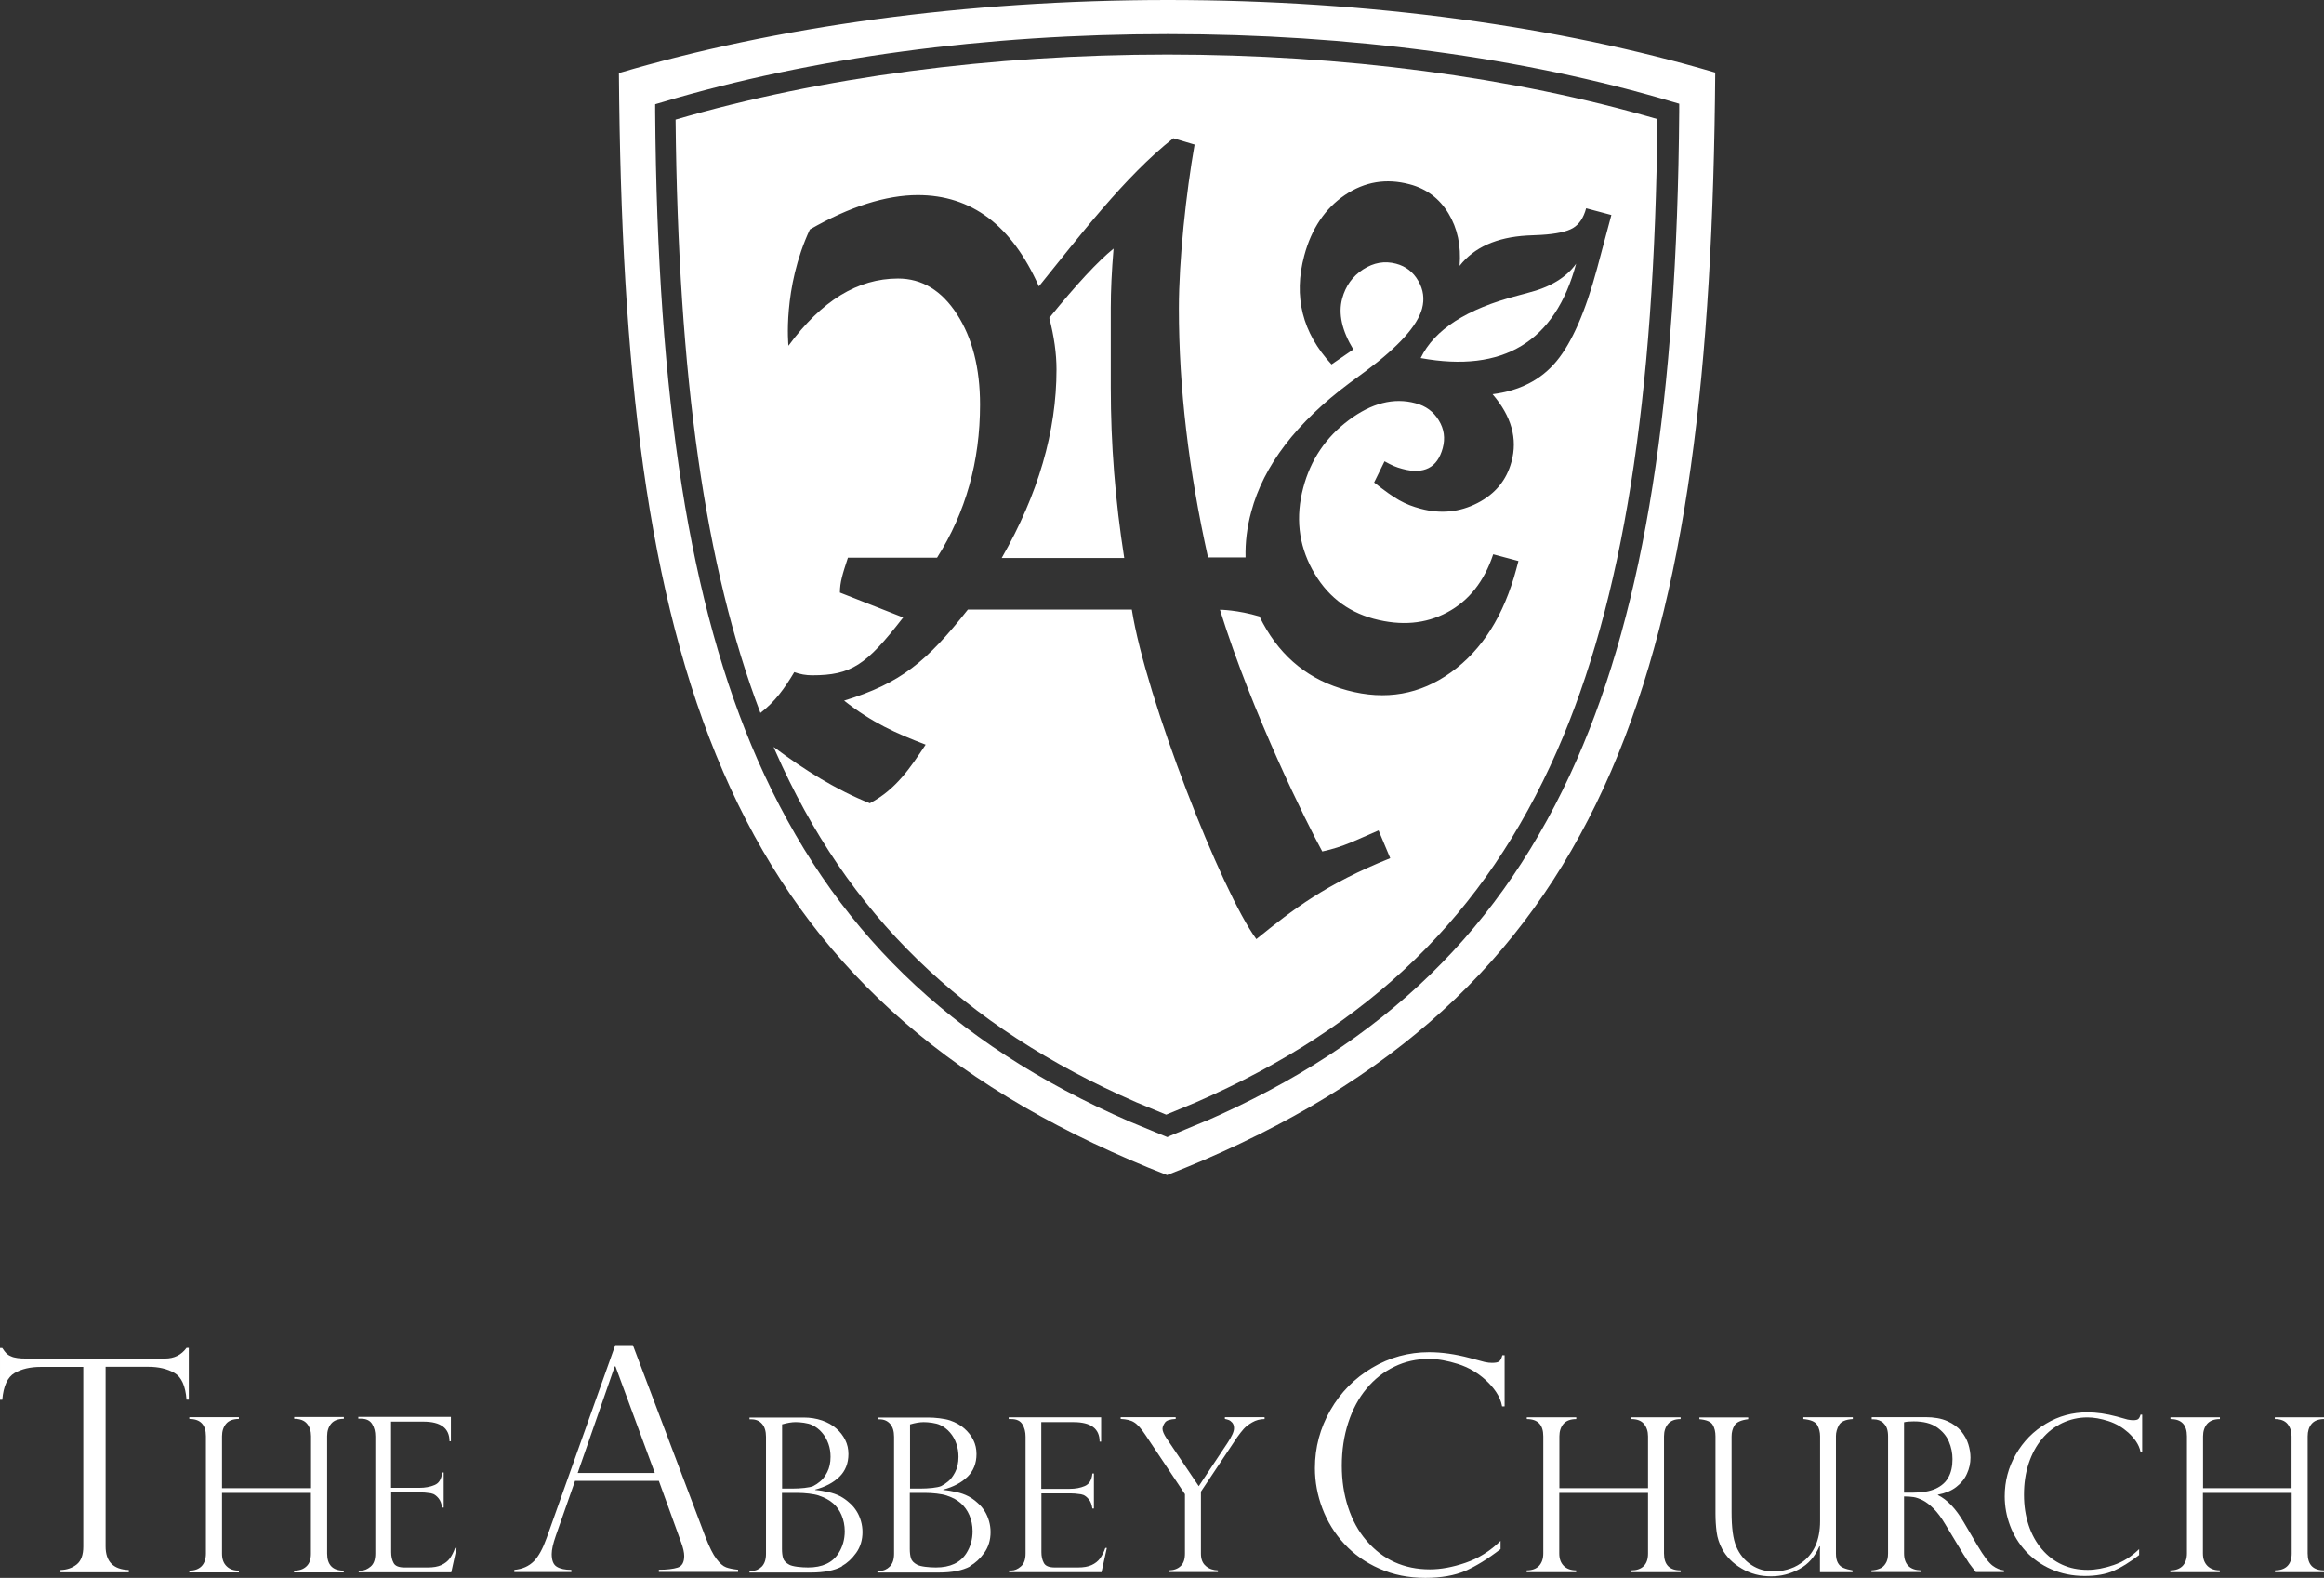
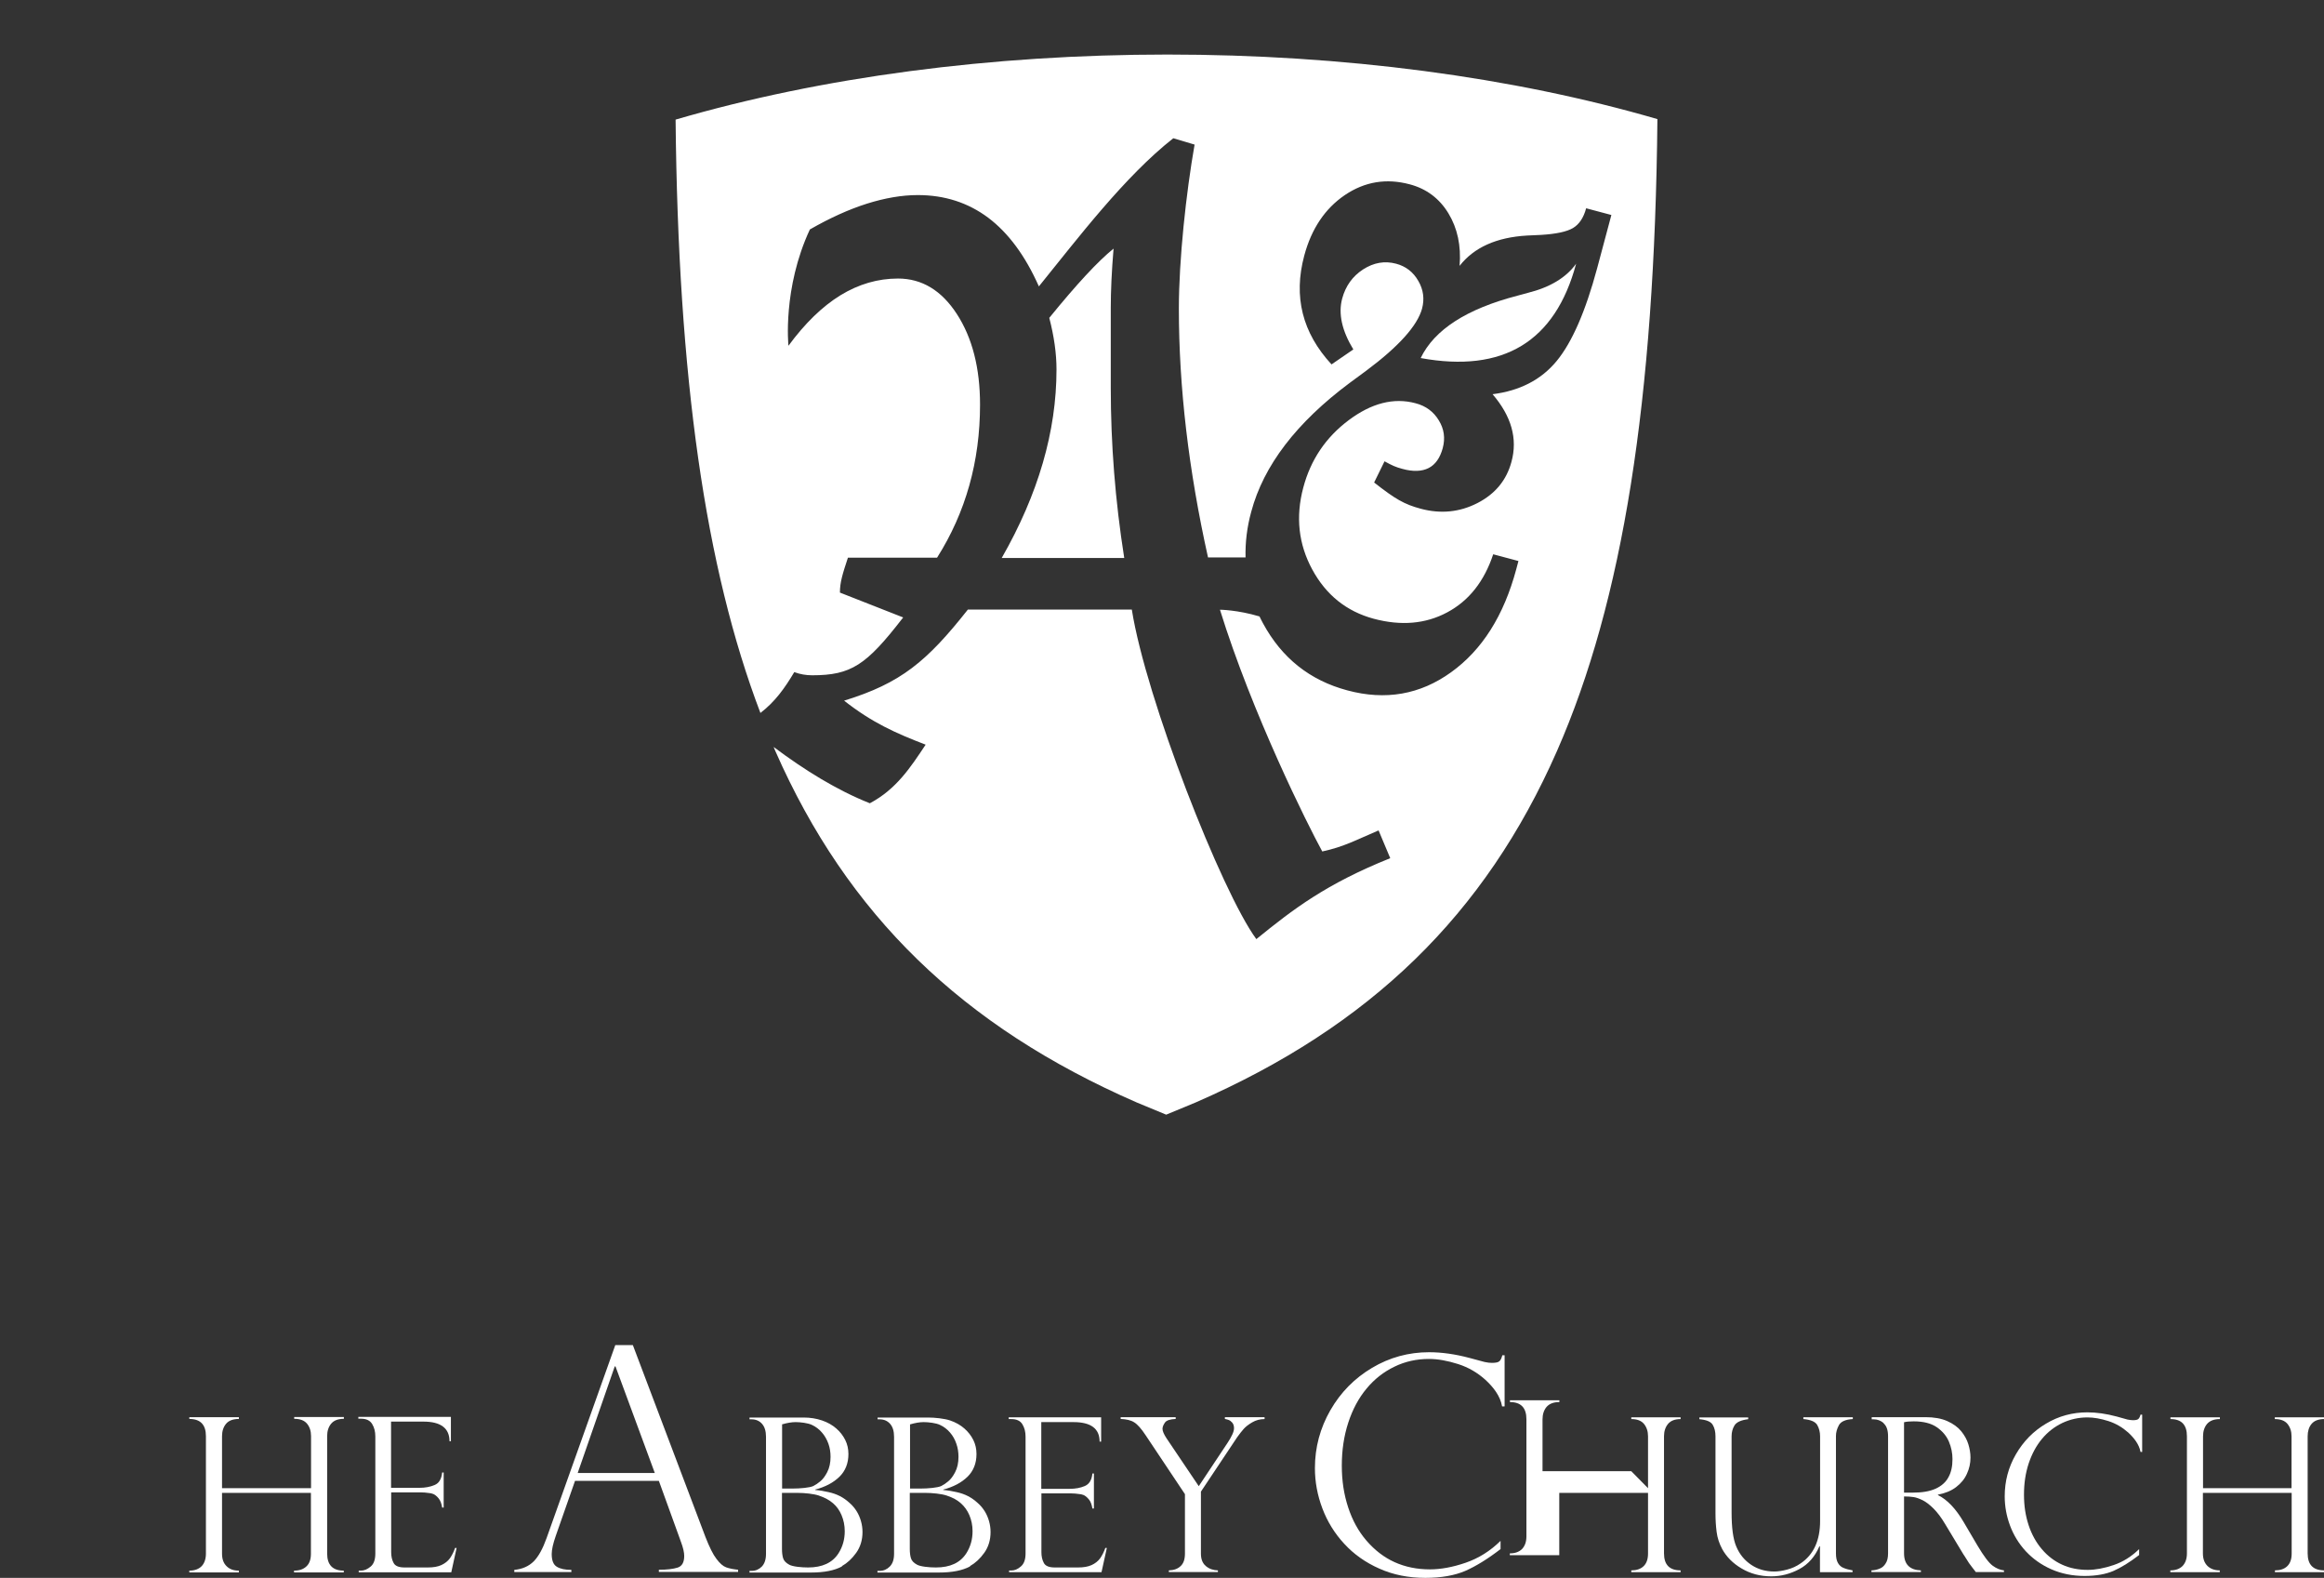
<svg xmlns="http://www.w3.org/2000/svg" id="_レイヤー_2" data-name="レイヤー 2" viewBox="0 0 183.28 124.4">
  <rect x="0" y="0" width="183.28" height="124.4" fill="#333333" stroke="none" />
  <defs>
    <style>
      .cls-1 {
        fill: #fff;
        stroke-width: 0px;
      }
    </style>
  </defs>
  <g id="_レイヤー_1-2" data-name="レイヤー 1">
    <g>
      <g>
        <g>
-           <path class="cls-1" d="M14.89,110.35h-.18c-.08-1.09-.4-1.79-.96-2.11-.56-.32-1.24-.48-2.06-.48h-3.36v14.16c0,1.2.61,1.82,1.83,1.86v.18h-5.39v-.18c.5-.01.93-.16,1.28-.44.35-.28.52-.75.52-1.41v-14.16h-3.36c-.82,0-1.5.16-2.06.48-.55.32-.88,1.02-.97,2.11h-.18v-4.08h.18c.12.19.23.33.32.42.09.09.21.17.36.23.14.07.31.11.51.14.19.03.43.04.69.04h10.95c.73,0,1.29-.28,1.7-.84h.18v4.08Z" />
          <path class="cls-1" d="M24.53,117.32v-4.1c0-.4-.11-.73-.32-.98-.22-.26-.55-.38-1.01-.38v-.14h3.92v.14c-.46,0-.79.13-1,.38-.21.25-.32.58-.32.98v9.26c0,.9.44,1.35,1.31,1.35v.14h-3.92v-.14c.42,0,.74-.11.98-.34.24-.22.35-.56.35-.99v-4.8h-7.01v4.79c0,.43.12.76.36.99.24.24.56.35.97.35v.14h-3.91v-.14c.42,0,.74-.12.97-.35.22-.23.34-.57.34-.99v-9.26c0-.91-.44-1.36-1.31-1.36v-.14h3.91v.14c-.46,0-.8.13-1.01.38-.21.25-.32.58-.32.98v4.1h7.01Z" />
          <path class="cls-1" d="M28.26,111.85v-.14h7.3v1.92h-.11c0-1.03-.69-1.55-2.06-1.55h-2.55v5.22h2.24c.44,0,.84-.07,1.19-.22.35-.14.55-.47.6-.99h.12v2.77h-.12c-.05-.32-.14-.56-.28-.73-.14-.17-.28-.28-.41-.34-.14-.05-.26-.08-.36-.08-.2-.03-.41-.05-.62-.05h-2.35v4.71c0,.33.06.61.19.85.12.24.41.36.87.36h1.82c.44,0,.8-.06,1.08-.19.28-.13.51-.31.67-.53.16-.23.3-.5.41-.82h.12l-.42,1.92h-7.3v-.13h.17c.26,0,.52-.11.77-.32.25-.21.37-.55.37-1.03v-9.23c0-.38-.08-.7-.25-.98-.17-.28-.46-.42-.89-.42h-.17Z" />
        </g>
        <g>
          <path class="cls-1" d="M48.49,107.73h.05l3.1,8.4h-6.08l2.92-8.4ZM48.52,106.06l-5.42,15.22c-.29.81-.62,1.42-1,1.81-.39.39-.9.62-1.54.68v.17h4.5v-.17c-.49,0-.88-.08-1.15-.25-.27-.16-.4-.5-.4-1,0-.35.11-.83.32-1.43l1.52-4.34h6.61l1.7,4.69s.02.08.05.14c.17.46.25.82.25,1.09,0,.5-.17.81-.52.92-.35.11-.84.17-1.48.17v.17h6.25v-.17c-.38-.04-.69-.1-.94-.19-.25-.09-.5-.31-.77-.67-.27-.35-.55-.92-.86-1.71l-5.73-15.14h-1.39Z" />
          <path class="cls-1" d="M61.67,112.3c.41-.12.77-.18,1.08-.18.36,0,.97.07,1.28.22.3.14.57.34.79.6.22.25.39.55.51.88.12.33.17.68.17,1.04,0,.47-.09.87-.26,1.2-.17.33-.36.58-.55.73-.19.16-.37.28-.55.37-.28.13-1.02.2-1.67.2h-.79v-5.04ZM66.4,123.47c.42-.24.79-.58,1.12-1.04.33-.46.5-1.01.5-1.64,0-.29-.04-.58-.12-.86-.08-.28-.19-.54-.34-.78-.15-.24-.33-.46-.55-.65-.24-.22-.49-.4-.76-.54-.27-.14-.58-.25-.91-.32-.34-.08-.69-.14-1.05-.17v-.03c.8-.21,1.44-.55,1.91-1.01.47-.46.71-1.06.71-1.79,0-.4-.08-.77-.25-1.11-.17-.34-.4-.64-.71-.91-.31-.27-.68-.48-1.12-.63-.44-.15-.93-.23-1.45-.23h-4.27v.14h.15c.35,0,.63.12.84.36.21.24.31.58.31,1.02v9.22c0,.45-.11.78-.33,1.01-.22.22-.49.34-.8.34h-.17v.13h4.85c1.04,0,1.85-.16,2.44-.48ZM64.62,117.93c.43.14.79.34,1.08.59.29.25.51.56.67.94.16.38.25.8.25,1.26,0,.64-.16,1.22-.49,1.74-.48.75-1.28,1.12-2.4,1.12-.54,0-1.23-.07-1.49-.22-.26-.14-.42-.31-.48-.51-.06-.2-.09-.44-.09-.74v-4.41h1.25c.51,0,1.26.07,1.69.22Z" />
          <path class="cls-1" d="M71.77,112.3c.41-.12.77-.18,1.08-.18.36,0,.97.07,1.28.22.3.14.57.34.79.6.22.25.39.55.5.88.12.33.17.68.17,1.04,0,.47-.09.87-.26,1.2-.17.33-.36.58-.55.73-.19.16-.37.28-.55.37-.28.13-1.02.2-1.67.2h-.79v-5.04ZM76.5,123.47c.42-.24.79-.58,1.12-1.04.33-.46.5-1.01.5-1.64,0-.29-.04-.58-.12-.86-.08-.28-.19-.54-.34-.78-.15-.24-.33-.46-.55-.65-.24-.22-.49-.4-.76-.54-.27-.14-.58-.25-.91-.32-.34-.08-.69-.14-1.05-.17v-.03c.8-.21,1.44-.55,1.91-1.01.47-.46.71-1.06.71-1.79,0-.4-.08-.77-.25-1.11-.17-.34-.4-.64-.71-.91-.31-.27-.68-.48-1.12-.63-.44-.15-1.21-.23-1.73-.23h-3.99v.14h.15c.35,0,.63.12.84.36.21.24.31.58.31,1.02v9.22c0,.45-.11.78-.34,1.01-.22.22-.49.34-.8.34h-.17v.13h4.85c1.04,0,1.85-.16,2.45-.48ZM74.71,117.93c.43.14.79.34,1.07.59.28.25.51.56.67.94.16.38.25.8.25,1.26,0,.64-.16,1.22-.49,1.74-.48.75-1.28,1.12-2.4,1.12-.54,0-1.23-.07-1.49-.22-.26-.14-.42-.31-.48-.51-.06-.2-.09-.44-.09-.74v-4.41h1.25c.51,0,1.26.07,1.69.22Z" />
          <path class="cls-1" d="M79.55,111.88v-.14h7.29v1.92h-.12c0-1.03-.69-1.54-2.06-1.54h-2.54v5.26h2.24c.44,0,.84-.07,1.19-.22s.55-.47.6-.99h.12v2.76h-.12c-.05-.31-.14-.56-.28-.72-.14-.17-.28-.28-.41-.34-.14-.05-.26-.08-.36-.08-.2-.03-.41-.05-.62-.05h-2.35v4.63c0,.33.06.61.19.85.12.24.41.36.87.36h1.82c.44,0,.8-.06,1.08-.19.28-.13.5-.3.67-.53.16-.23.3-.5.41-.82h.12l-.42,1.91h-7.29v-.13h.17c.26,0,.51-.1.76-.32.25-.21.37-.55.37-1.03v-9.2c0-.38-.08-.7-.25-.98-.17-.28-.46-.41-.88-.41h-.17Z" />
          <path class="cls-1" d="M99.73,111.74v.14c-.37,0-.69.09-.98.26-.29.17-.51.34-.67.52-.16.18-.33.4-.51.65l-2.86,4.29v4.89c0,.44.13.76.39.98.26.22.58.33.95.34v.13h-3.87v-.13c.39-.01.7-.12.93-.34.23-.21.34-.54.34-.99v-4.68l-3.11-4.66c-.33-.5-.63-.84-.89-1-.26-.17-.62-.25-1.07-.27v-.14h4.34v.14c-.44.02-.73.11-.85.29-.12.17-.19.34-.19.49,0,.18.11.43.32.75l2.54,3.77,2.26-3.4c.34-.51.52-.9.52-1.17,0-.19-.05-.33-.14-.44-.09-.1-.18-.17-.28-.21-.09-.03-.19-.06-.3-.08v-.14h3.11Z" />
          <path class="cls-1" d="M118.65,110.88h-.19c-.14-.82-.69-1.52-1.31-2.09-.63-.57-1.35-.99-2.17-1.25-.82-.26-1.58-.4-2.29-.4-.97,0-1.88.2-2.72.61-.85.41-1.58.98-2.2,1.73-.62.74-1.1,1.64-1.44,2.68-.34,1.04-.51,2.17-.51,3.39s.17,2.28.5,3.29c.33,1.01.81,1.89,1.45,2.63.64.74,1.37,1.31,2.21,1.69.84.38,1.77.57,2.79.57.85,0,1.79-.17,2.81-.52,1.02-.35,1.94-.92,2.76-1.73v.65c-1.01.78-1.94,1.35-2.78,1.72-.84.36-1.89.55-3.15.55-1.33,0-2.54-.24-3.63-.73-1.09-.48-2.02-1.14-2.77-1.96-.76-.82-1.33-1.75-1.72-2.78-.39-1.03-.59-2.09-.59-3.18,0-1.64.41-3.16,1.22-4.57.81-1.41,1.91-2.52,3.29-3.34,1.38-.82,2.88-1.23,4.49-1.23,1,0,2.06.15,3.19.45l1.19.32c.23.05.42.07.58.07.3,0,.49-.04.59-.13.1-.09.17-.24.23-.47h.18v4.02Z" />
-           <path class="cls-1" d="M129.97,117.33v-4.09c0-.4-.11-.72-.32-.98-.22-.26-.55-.38-1-.38v-.14h3.89v.14c-.45,0-.78.13-.99.38-.21.25-.32.58-.32.98v9.23c0,.9.44,1.34,1.31,1.34v.14h-3.89v-.14c.41,0,.74-.11.97-.33.23-.22.35-.55.35-.99v-4.79h-7v4.77c0,.43.12.75.36.99.24.23.56.35.97.35v.14h-3.9v-.14c.42,0,.74-.12.97-.35.22-.24.34-.56.34-.99v-9.23c0-.91-.43-1.36-1.3-1.36v-.14h3.9v.14c-.46,0-.79.13-1.01.38-.21.25-.32.58-.32.98v4.09h7Z" />
+           <path class="cls-1" d="M129.97,117.33v-4.09c0-.4-.11-.72-.32-.98-.22-.26-.55-.38-1-.38v-.14h3.89v.14c-.45,0-.78.13-.99.38-.21.25-.32.58-.32.98v9.23c0,.9.44,1.34,1.31,1.34v.14h-3.89v-.14c.41,0,.74-.11.97-.33.23-.22.35-.55.35-.99v-4.79h-7v4.77v.14h-3.9v-.14c.42,0,.74-.12.97-.35.22-.24.34-.56.34-.99v-9.23c0-.91-.43-1.36-1.3-1.36v-.14h3.9v.14c-.46,0-.79.13-1.01.38-.21.25-.32.58-.32.98v4.09h7Z" />
          <path class="cls-1" d="M146.09,123.95h-2.56v-2.02l-.04-.03c-.35.82-.88,1.43-1.59,1.81-.71.38-1.44.57-2.21.57-.87,0-1.65-.21-2.34-.62-.7-.41-1.2-.93-1.53-1.53-.23-.43-.38-.88-.44-1.35-.06-.47-.09-.95-.09-1.45v-6.08c0-.37-.07-.67-.22-.92-.15-.25-.5-.39-1.05-.44v-.14h3.85v.14c-.56.07-.92.23-1.08.49-.16.26-.23.55-.23.87v5.98c0,1.22.12,2.12.37,2.7.26.62.66,1.1,1.19,1.45.53.35,1.13.52,1.81.52.28,0,.62-.05,1-.15.39-.1.75-.26,1.09-.5,1.01-.69,1.52-1.8,1.52-3.33v-6.68c0-.34-.08-.64-.23-.9-.16-.26-.52-.41-1.09-.46v-.14h3.9v.14c-.56.03-.93.19-1.09.47-.16.29-.24.58-.24.87v9.25c0,.32.05.57.16.76.11.19.26.32.45.39.19.08.42.14.7.19v.13Z" />
          <path class="cls-1" d="M150.16,112.13c.2-.05.45-.07.76-.07.76,0,1.37.15,1.82.46.45.31.77.69.96,1.14.19.45.28.91.28,1.38,0,.56-.1,1.04-.32,1.43-.21.39-.55.69-1.01.9-.47.21-1.06.31-1.79.31h-.7v-5.55ZM148.54,112.21c.24.2.36.54.36,1.03v9.23c0,.33-.06.6-.19.79-.12.2-.28.34-.47.41-.19.08-.4.13-.65.14v.13h3.9v-.13c-.88-.03-1.33-.48-1.33-1.35v-4.48c.29,0,.54.02.75.05.21.03.45.12.72.25.26.13.55.35.86.66.31.31.61.71.9,1.2l1.46,2.42s.09.12.19.29c.11.17.19.29.24.38.09.13.18.25.27.36.08.11.17.23.27.35h2.22v-.13c-.29-.03-.59-.15-.89-.37-.3-.22-.7-.75-1.2-1.59l-1.1-1.87c-.62-1.05-1.29-1.75-2.02-2.11v-.03c.57-.11,1.05-.3,1.44-.6.38-.29.67-.64.85-1.05.19-.41.28-.83.28-1.27,0-.35-.06-.7-.17-1.06-.11-.36-.3-.7-.56-1.02-.26-.32-.63-.59-1.1-.8-.47-.21-1.05-.31-1.73-.31h-4.23v.17h.17c.28,0,.54.1.78.3Z" />
          <path class="cls-1" d="M168.95,114.47h-.14c-.11-.6-.51-1.1-.96-1.52-.46-.41-.98-.72-1.57-.91-.59-.19-1.15-.29-1.66-.29-.7,0-1.36.15-1.98.44-.62.3-1.15.71-1.6,1.25-.45.54-.8,1.19-1.05,1.94-.25.76-.37,1.57-.37,2.46s.12,1.65.36,2.39c.24.73.59,1.37,1.05,1.91.46.54,1,.95,1.6,1.22.61.28,1.28.41,2.02.41.62,0,1.3-.13,2.04-.38.74-.25,1.41-.67,2.01-1.26v.47c-.74.57-1.41.98-2.02,1.25-.61.26-1.37.4-2.28.4-.96,0-1.84-.18-2.63-.53-.79-.35-1.46-.83-2.01-1.42-.55-.6-.96-1.27-1.24-2.02-.28-.75-.42-1.52-.42-2.31,0-1.19.29-2.29.88-3.31.59-1.02,1.38-1.83,2.38-2.42,1-.6,2.09-.89,3.26-.89.72,0,1.49.11,2.31.33l.86.24c.17.03.31.05.42.05.22,0,.36-.03.43-.1.07-.06.13-.18.17-.34h.13v2.92Z" />
          <path class="cls-1" d="M180.72,117.33v-4.09c0-.4-.11-.72-.32-.98-.22-.26-.55-.38-1-.38v-.14h3.89v.14c-.45,0-.78.13-.99.38-.21.25-.31.58-.31.98v9.23c0,.9.44,1.34,1.31,1.34v.14h-3.89v-.14c.41,0,.74-.11.97-.33.23-.22.35-.55.35-.99v-4.79h-7v4.77c0,.43.12.75.36.99.24.23.56.35.97.35v.14h-3.9v-.14c.42,0,.74-.12.97-.35.22-.24.34-.56.34-.99v-9.23c0-.91-.43-1.36-1.3-1.36v-.14h3.9v.14c-.46,0-.79.13-1.01.38-.21.25-.32.58-.32.98v4.09h7Z" />
        </g>
      </g>
      <g>
        <path class="cls-1" d="M88.66,43.98c-.71-4.51-1.06-8.97-1.06-13.4v-6.32c0-1.31.07-2.87.22-4.66-1.24,1-2.93,2.83-5.07,5.46.38,1.46.57,2.82.57,4.07,0,4.88-1.44,9.83-4.32,14.86h9.67Z" />
        <path class="cls-1" d="M124.3,20.79c-.78,1.09-2.05,1.86-3.81,2.3l-.81.22c-4.01,1.04-6.56,2.68-7.64,4.92,6.52,1.19,10.61-1.29,12.26-7.44Z" />
-         <path class="cls-1" d="M135.27,5.72c-12.25-3.61-27.12-5.72-43.16-5.72s-31.03,2.13-43.3,5.76c.35,46.53,8.13,71.81,40.34,85.7h0c.94.41,1.91.8,2.89,1.18.98-.38,1.95-.78,2.89-1.18h0c32.21-13.9,39.98-39.2,40.34-85.75ZM95.01,88.41l-2.67,1.11-.28.13-2.98-1.23h0c-14.17-6.17-23.49-15.24-29.34-28.53-5.33-12.12-7.9-28.35-8.07-51.06v-.61s.58-.17.58-.17c11.74-3.51,25.52-5.36,39.87-5.36s28.03,1.84,39.73,5.32l.58.17v.61c-.17,22.73-2.74,38.96-8.07,51.09-5.85,13.3-15.17,22.37-29.34,28.54Z" />
        <path class="cls-1" d="M92.1,4.3c-13.95,0-27.35,1.78-38.82,5.13.2,20.32,2.33,35.33,6.69,46.78,1.16-.89,1.92-1.96,2.67-3.22.46.17.93.25,1.41.25,3.08,0,4.27-.81,7.1-4.46.02-.03.05-.07.08-.1l-4.99-1.96c0-.82.21-1.47.63-2.75h7.03c2.26-3.57,3.39-7.59,3.39-12.07,0-2.88-.61-5.26-1.82-7.13-1.21-1.87-2.76-2.81-4.65-2.81-1.59,0-3.1.44-4.54,1.32-1.43.88-2.8,2.21-4.1,3.98,0,0-.48-4.51,1.69-9.17,1.57-.9,3.07-1.58,4.49-2.03,1.43-.45,2.77-.68,4.02-.68,2.12,0,3.97.6,5.56,1.79,1.59,1.2,2.92,3,3.99,5.41,3.07-3.79,6.76-8.66,10.6-11.68l1.68.5c-.67,3.81-1.24,9.08-1.24,12.93,0,6.21.77,12.75,2.3,19.62h2.96c-.03-1.17.11-2.38.45-3.61.97-3.63,3.56-7.02,7.76-10.15l1.29-.95c2.58-1.92,4.05-3.56,4.42-4.91.2-.76.11-1.49-.3-2.19-.4-.7-.99-1.15-1.75-1.35-.9-.24-1.76-.09-2.6.45-.83.54-1.38,1.3-1.65,2.3-.32,1.19-.02,2.53.88,4.01l-1.72,1.18c-2.3-2.49-3.02-5.34-2.15-8.58.57-2.12,1.64-3.71,3.2-4.77,1.57-1.06,3.27-1.34,5.11-.85,1.33.35,2.35,1.12,3.06,2.29.71,1.17,1.01,2.55.88,4.14,1.13-1.45,2.91-2.25,5.32-2.39l1.09-.05c1.19-.07,2.04-.25,2.53-.54.49-.29.84-.81,1.04-1.56l1.99.53-1.12,4.19c-.92,3.42-1.99,5.87-3.21,7.34-1.22,1.47-2.9,2.33-5.04,2.6.74.86,1.24,1.74,1.49,2.63.25.89.25,1.79,0,2.7-.39,1.45-1.28,2.53-2.68,3.25-1.4.72-2.89.87-4.47.45-1.3-.35-2-.75-3.68-2.07l.82-1.67c.62.34.89.46,1.42.6.84.23,1.53.2,2.06-.07.53-.27.9-.8,1.11-1.57.21-.78.11-1.51-.31-2.19-.41-.68-1.02-1.14-1.84-1.35-1.71-.46-3.47-.01-5.27,1.34-1.8,1.35-3,3.12-3.58,5.32-.61,2.29-.38,4.44.71,6.45,1.09,2.01,2.7,3.3,4.84,3.88,2.17.58,4.1.41,5.8-.5,1.71-.91,2.92-2.44,3.63-4.58l1.99.53-.17.64c-.98,3.66-2.69,6.37-5.14,8.13-2.44,1.76-5.17,2.24-8.18,1.43-2.96-.79-5.17-2.55-6.65-5.28-.1-.18-.19-.37-.28-.55-1.74-.52-3.12-.53-3.12-.53,2.55,8.21,6.89,16.91,8.07,19.06,1.72-.37,2.72-.93,4.44-1.66l.92,2.19c-5.06,2.03-7.64,4.01-10.56,6.38-2.74-3.72-8.72-19-9.82-25.98h-12.93c-3.24,4.1-5.28,5.8-9.76,7.18,2.2,1.73,4.06,2.56,6.43,3.47-1.19,1.79-2.31,3.51-4.4,4.62-2.62-1.04-5.14-2.61-7.59-4.44.05.11.09.22.14.33,5.68,12.9,14.73,21.7,28.5,27.7h0s1.86.77,2.32.96c.67-.28,2.32-.96,2.32-.96,13.77-6,22.83-14.81,28.5-27.71,5.19-11.81,7.71-27.66,7.92-49.82-11.43-3.33-24.79-5.09-38.68-5.09Z" />
      </g>
    </g>
  </g>
</svg>